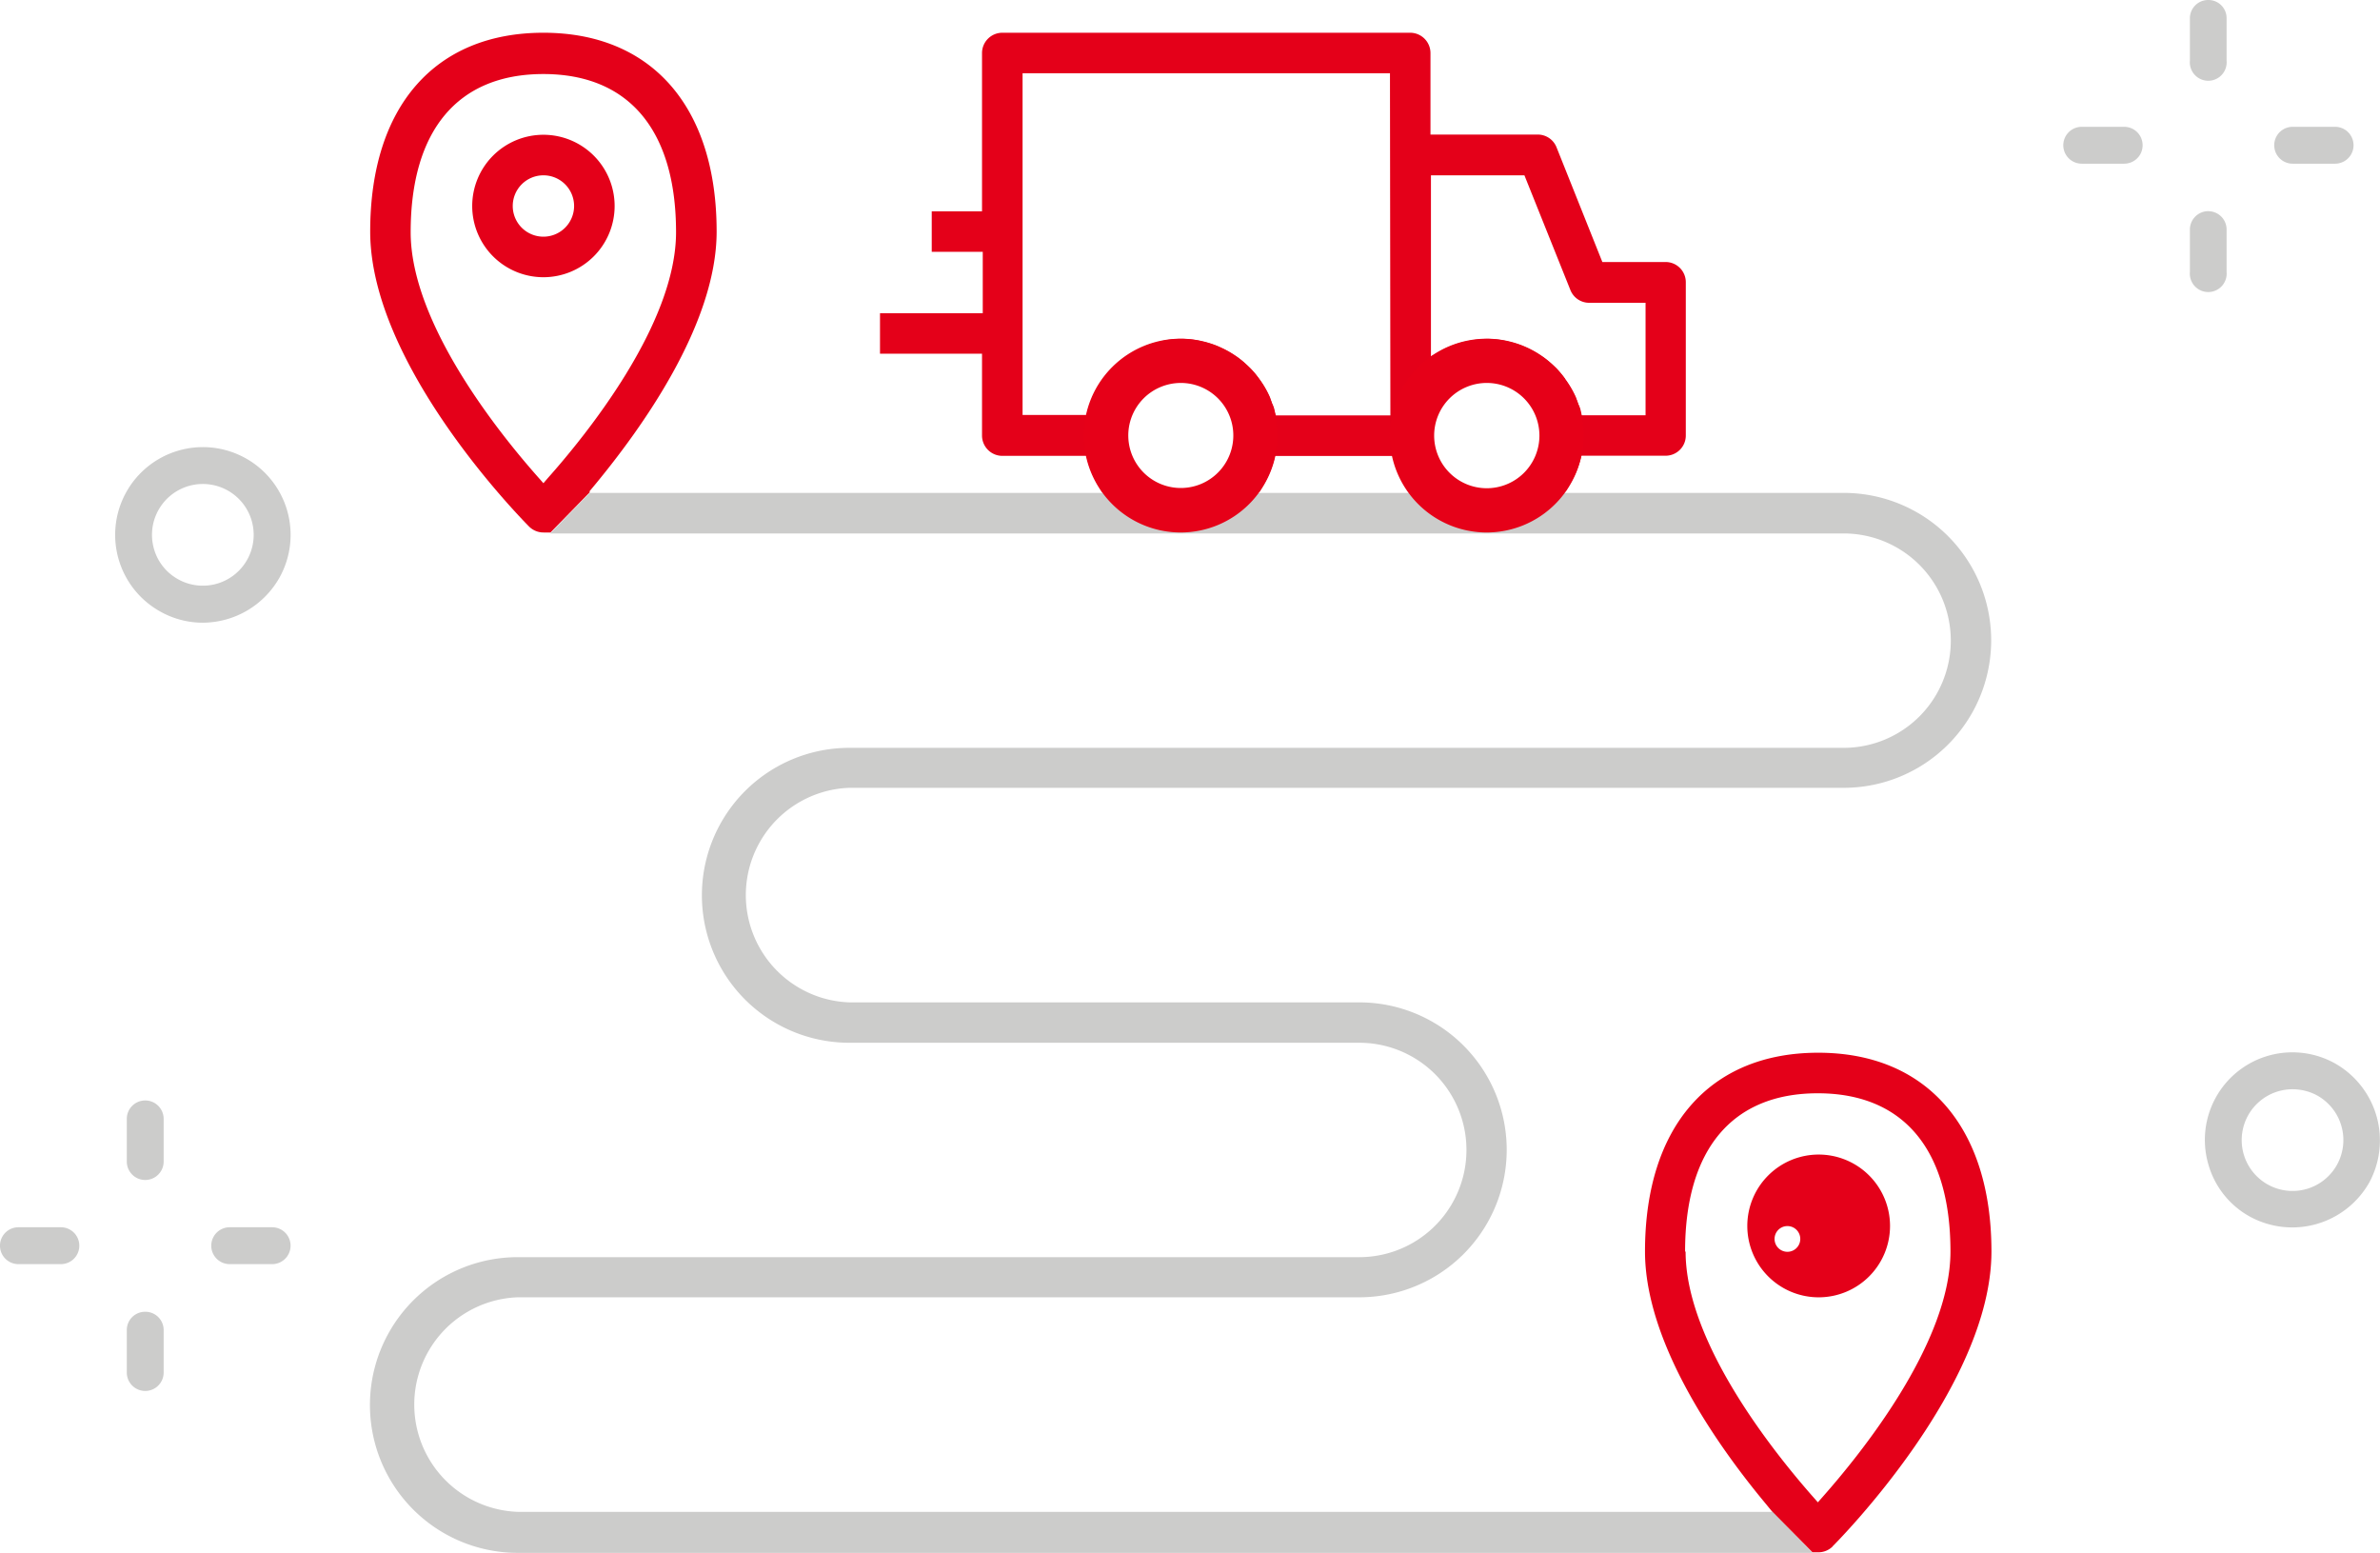
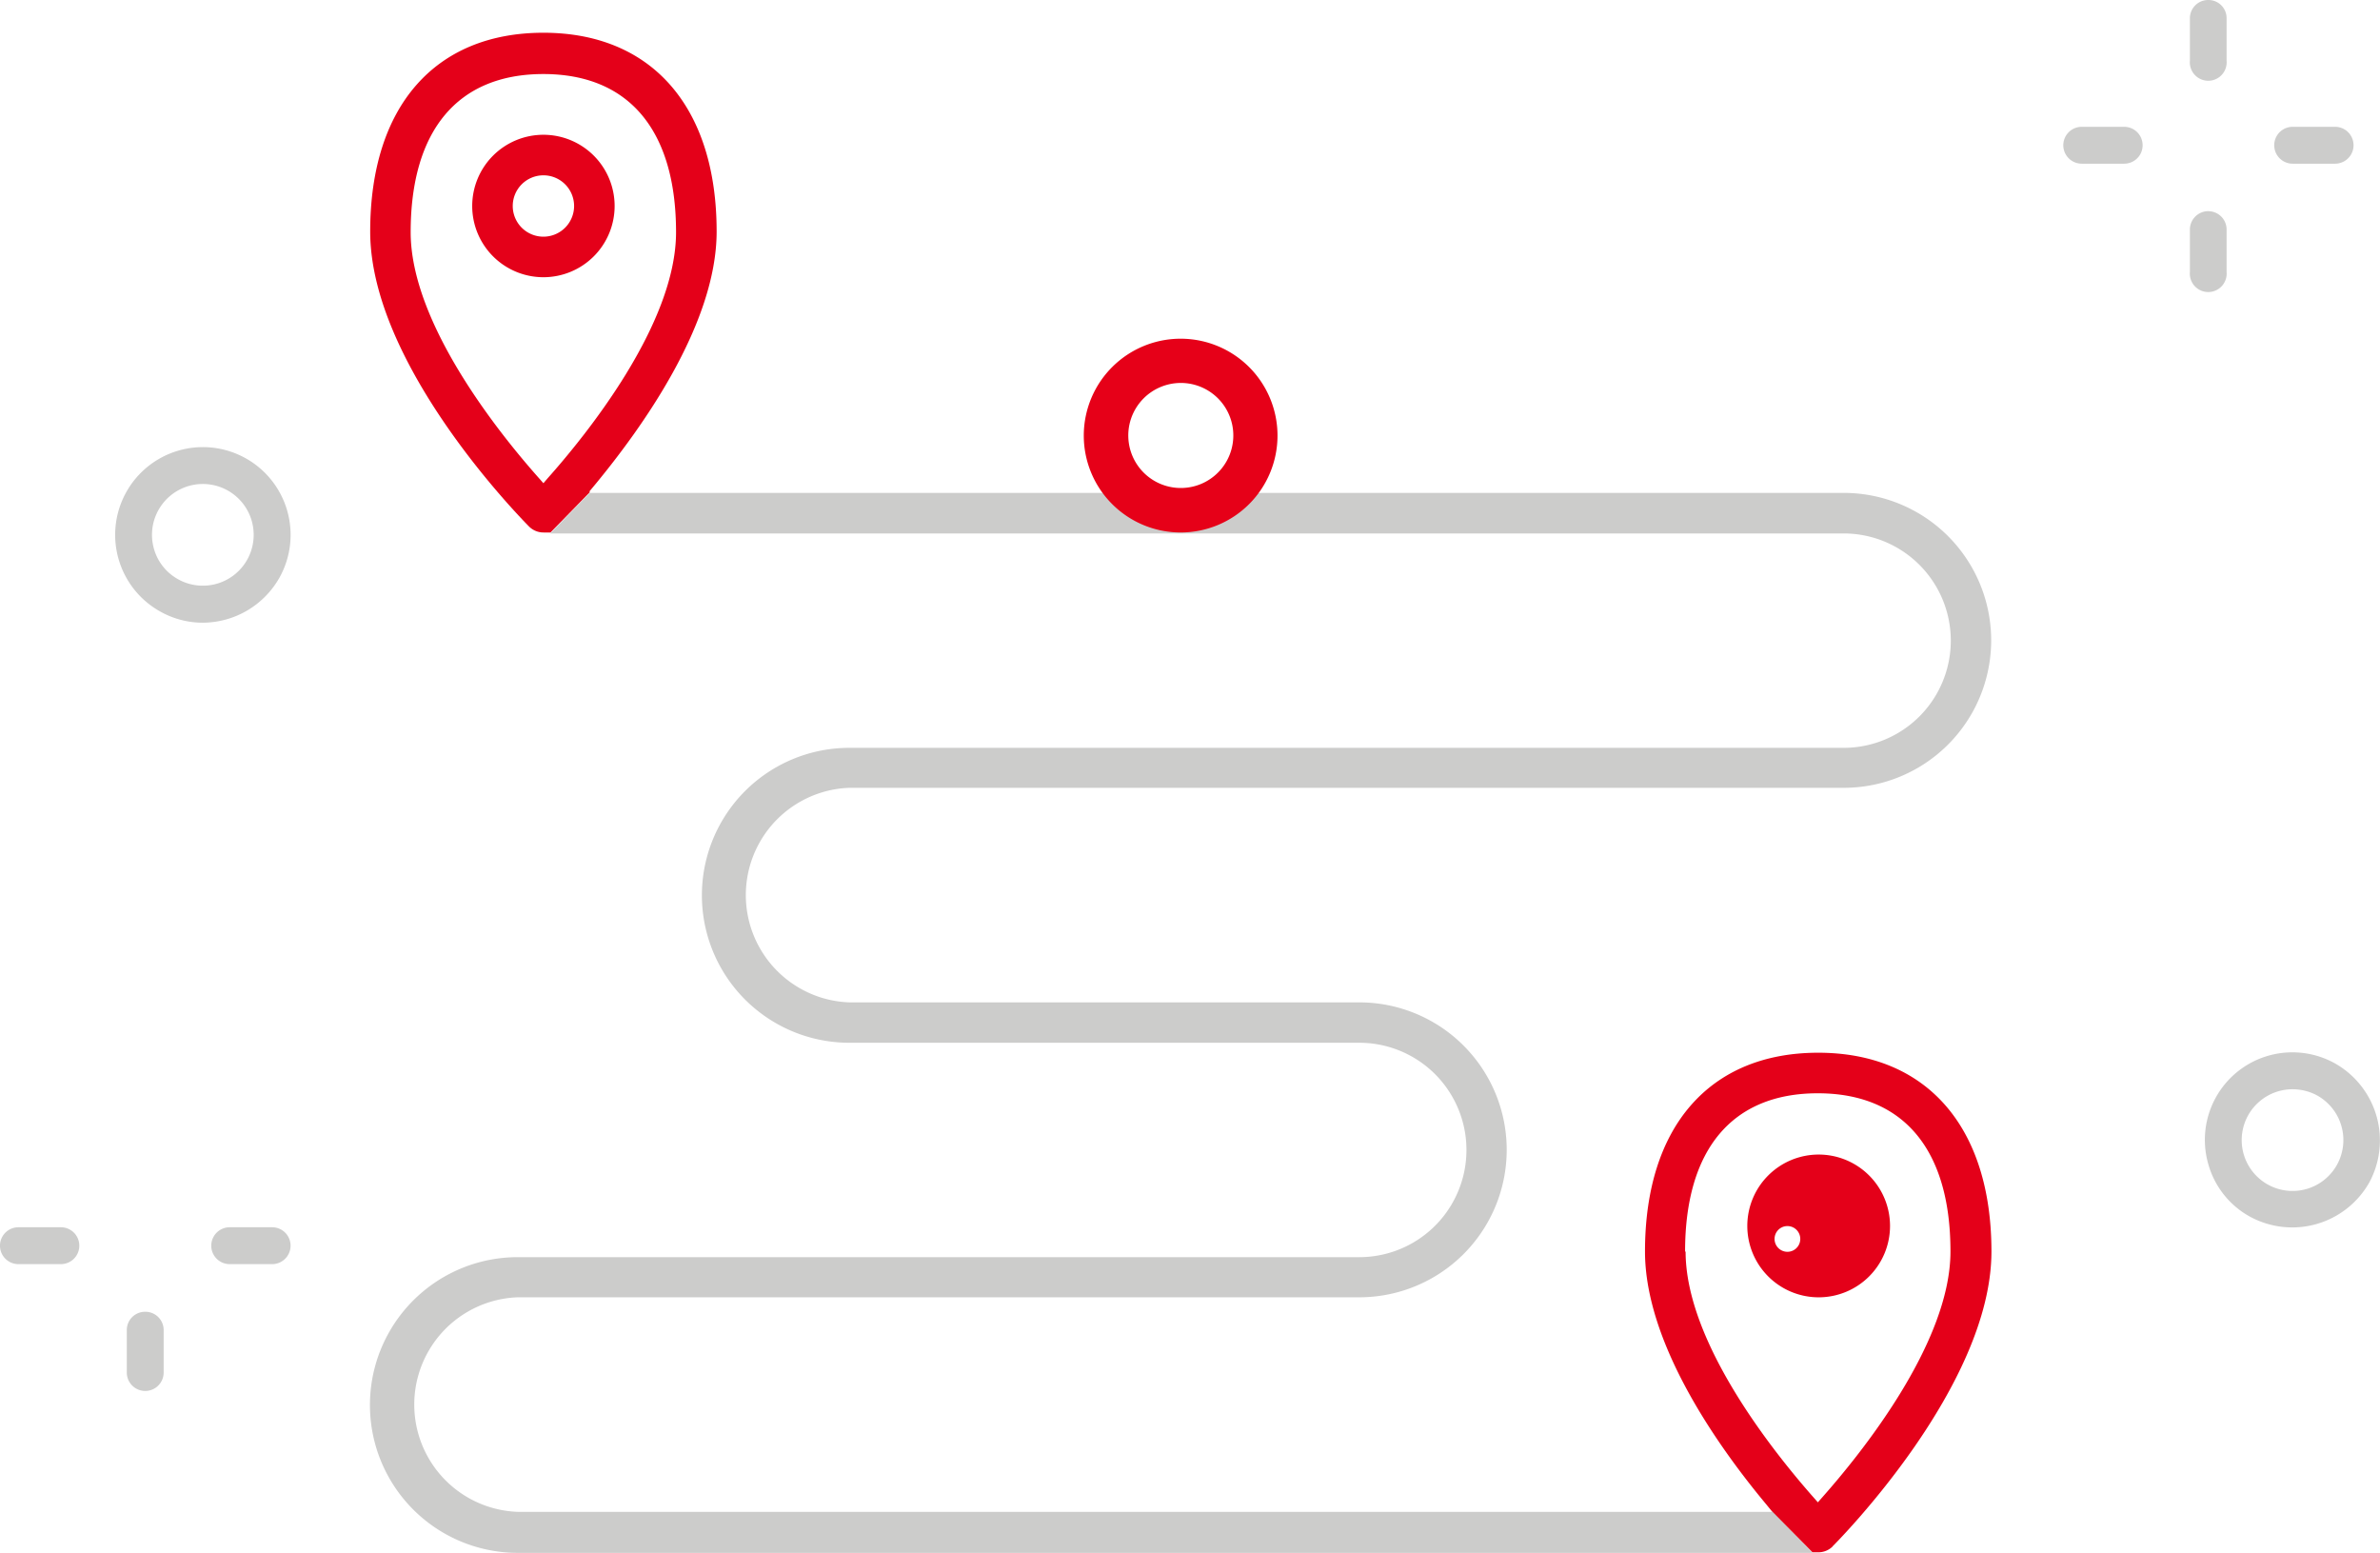
<svg xmlns="http://www.w3.org/2000/svg" id="printStep_4" width="122.364" height="79.823" viewBox="0 0 122.364 79.823">
  <path id="Path_65" data-name="Path 65" d="M172.762,94.418a2.668,2.668,0,0,0-1.251-.318,2.6,2.6,0,1,0,1.251.318Z" transform="translate(-53.608 -38.108)" fill="none" />
  <path id="Path_66" data-name="Path 66" d="M32.013,56.936a2.607,2.607,0,0,0-1.031-3.547,2.645,2.645,0,0,0-1.251-.318,2.61,2.61,0,1,0,2.282,3.866Z" transform="translate(-19.294 -28.178)" fill="none" />
  <path id="Path_67" data-name="Path 67" d="M26.347,109.19a.94.94,0,0,0-.947.94v2.183a.947.947,0,1,0,1.895,0V110.13a.94.94,0,0,0-.947-.94Z" transform="translate(-18.881 -41.76)" fill="#cccccb" />
-   <path id="Path_68" data-name="Path 68" d="M26.347,94.86a.947.947,0,0,0-.947.947V98a.947.947,0,0,0,1.895,0V95.807A.947.947,0,0,0,26.347,94.86Z" transform="translate(-18.881 -38.292)" fill="#cccccb" />
  <path id="Path_69" data-name="Path 69" d="M19.93,103.46H17.747a.947.947,0,1,0,0,1.895H19.93a.947.947,0,1,0,0-1.895Z" transform="translate(-16.8 -40.374)" fill="#cccccb" />
  <path id="Path_70" data-name="Path 70" d="M34.26,103.46H32.077a.947.947,0,1,0,0,1.895H34.26a.947.947,0,0,0,0-1.895Z" transform="translate(-20.268 -40.374)" fill="#cccccb" />
  <path id="Path_71" data-name="Path 71" d="M33.069,57.243h0a4.51,4.51,0,1,0-6.117,1.774,4.457,4.457,0,0,0,2.16.561A4.548,4.548,0,0,0,33.069,57.243Zm-.8-.455Zm-4.4.568A2.585,2.585,0,0,1,26.611,55.8a2.614,2.614,0,1,1,1.251,1.554Z" transform="translate(-18.69 -27.569)" fill="#cccccb" />
  <path id="Path_72" data-name="Path 72" d="M173.039,92.162a4.5,4.5,0,0,0-6.5,5.2,4.442,4.442,0,0,0,2.153,2.691,4.548,4.548,0,0,0,6.124-1.774h0A4.548,4.548,0,0,0,173.039,92.162Zm.121,5.2a2.614,2.614,0,1,1-2.282-3.866,2.668,2.668,0,0,1,1.251.318,2.623,2.623,0,0,1,1.031,3.547Zm.826.462Z" transform="translate(-52.998 -37.504)" fill="#cccccb" />
  <path id="Path_73" data-name="Path 73" d="M51.482,25.2c-4.4,0-6.822,2.888-6.822,8.133,0,4.722,4.631,10.437,6.625,12.673l.2.227.2-.227c1.993-2.236,6.625-7.944,6.625-12.673C58.3,28.08,55.878,25.2,51.482,25.2Zm0,10.483a3.649,3.649,0,1,0,0-.023Z" transform="translate(-23.543 -21.433)" fill="none" />
  <path id="Path_74" data-name="Path 74" d="M53.157,32.12A1.577,1.577,0,1,0,54.733,33.7,1.577,1.577,0,0,0,53.157,32.12Z" transform="translate(-25.218 -23.108)" fill="none" />
  <path id="Path_75" data-name="Path 75" d="M141.2,102.872a1.584,1.584,0,1,0-1.577,1.577A1.584,1.584,0,0,0,141.2,102.872Z" transform="translate(-46.14 -39.846)" fill="none" />
-   <path id="Path_76" data-name="Path 76" d="M138.156,115.179c1.986-2.236,6.617-7.951,6.617-12.666,0-5.253-2.426-8.133-6.822-8.133s-6.822,2.88-6.822,8.133c0,4.715,4.631,10.43,6.625,12.666l.2.227ZM134.283,101.2a3.669,3.669,0,1,1,3.669,3.661,3.669,3.669,0,0,1-3.669-3.661Z" transform="translate(-44.47 -38.176)" fill="none" />
+   <path id="Path_76" data-name="Path 76" d="M138.156,115.179c1.986-2.236,6.617-7.951,6.617-12.666,0-5.253-2.426-8.133-6.822-8.133s-6.822,2.88-6.822,8.133l.2.227ZM134.283,101.2a3.669,3.669,0,1,1,3.669,3.661,3.669,3.669,0,0,1-3.669-3.661Z" transform="translate(-44.47 -38.176)" fill="none" />
  <path id="Path_77" data-name="Path 77" d="M53.166,46.046l.371-.447c2.274-2.767,6.185-8.133,6.185-12.931,0-6.4-3.335-10.218-8.906-10.218S41.91,26.24,41.91,32.668c0,6.905,7.83,14.818,8.163,15.16a1.054,1.054,0,0,0,.758.311h.349l2.039-2.084Zm-2.35-.44-.2-.227c-1.993-2.236-6.625-7.951-6.625-12.673,0-5.245,2.426-8.133,6.822-8.133s6.822,2.888,6.822,8.133c0,4.73-4.631,10.437-6.625,12.673Z" transform="translate(-22.877 -20.767)" fill="#e40019" />
  <path id="Path_78" data-name="Path 78" d="M113.982,106.036H49.494a5.518,5.518,0,0,1,0-11.029H92.759a7.58,7.58,0,1,0,0-15.16H66.541a5.518,5.518,0,0,1,0-11.029h51.126a7.58,7.58,0,1,0,0-15.16H53.2l-2.039,2.084h66.5a5.51,5.51,0,1,1,0,11.021H66.541a7.58,7.58,0,1,0,0,15.16H92.759a5.51,5.51,0,1,1,0,11.021H49.494a7.6,7.6,0,1,0,0,15.2h66.566l-2.077-2.168Z" transform="translate(-22.874 -28.321)" fill="#cccccb" />
  <path id="Path_79" data-name="Path 79" d="M138.021,117c.334-.334,8.171-8.254,8.171-15.16,0-6.4-3.335-10.218-8.906-10.218s-8.906,3.79-8.906,10.218c0,4.8,3.873,10.157,6.178,12.931l.318.387,2.115,2.145h.3a1.046,1.046,0,0,0,.735-.3Zm-7.58-15.16c0-5.253,2.426-8.133,6.822-8.133s6.822,2.88,6.822,8.133c0,4.715-4.631,10.43-6.617,12.666l-.2.227-.2-.227c-1.971-2.228-6.6-7.944-6.6-12.658Z" transform="translate(-43.805 -37.508)" fill="#e40019" />
  <path id="Path_80" data-name="Path 80" d="M52.491,29.37a3.661,3.661,0,1,0,3.661,3.661,3.661,3.661,0,0,0-3.661-3.661Zm0,5.238a1.577,1.577,0,1,1,1.577-1.577A1.577,1.577,0,0,1,52.491,34.608Z" transform="translate(-24.552 -22.442)" fill="#e40019" />
  <path id="Path_81" data-name="Path 81" d="M142.657,102.206A3.669,3.669,0,1,0,139,105.867,3.669,3.669,0,0,0,142.657,102.206Zm-5.245,0a.661.661,0,1,1-.061,0Z" transform="translate(-45.484 -39.18)" fill="#e40019" />
  <path id="Path_82" data-name="Path 82" d="M98.856,48.84a2.888,2.888,0,1,0-2.888,2.9A2.888,2.888,0,0,0,98.856,48.84Z" transform="translate(-35.261 -26.457)" fill="none" />
  <path id="Path_83" data-name="Path 83" d="M121.41,43.884c.045.121.091.243.129.364l.045.2h3.274V38.669h-2.9a1.038,1.038,0,0,1-.963-.652l-2.365-5.9H113.83v9.3l.4-.227a4.67,4.67,0,0,1,.515-.258,4.449,4.449,0,0,1,.872-.28,5.465,5.465,0,0,1,1.1-.136,4.684,4.684,0,0,1,.932.1l.288.068a5.366,5.366,0,0,1,.591.189l.311.136c.167.083.334.174.493.273l.288.189a5.2,5.2,0,0,1,.447.364l.227.212a5.034,5.034,0,0,1,.44.538,4.3,4.3,0,0,1,.546.932Z" transform="translate(-40.283 -23.108)" fill="none" />
  <path id="Path_84" data-name="Path 84" d="M86.16,42.777h3.267l.053-.2a2.357,2.357,0,0,1,.136-.409l.114-.326a5.974,5.974,0,0,1,.424-.758,7.642,7.642,0,0,1,.561-.69l.235-.212a4.245,4.245,0,0,1,.447-.364l.28-.189c.167-.1.326-.189.5-.273l.311-.136a3.73,3.73,0,0,1,.584-.182l.288-.076a4.457,4.457,0,0,1,1.865,0l.28.068a5.489,5.489,0,0,1,.6.189l.258.121a4.472,4.472,0,0,1,.546.288l.28.182a4.473,4.473,0,0,1,.447.371l.227.212a4.321,4.321,0,0,1,.447.538,4.639,4.639,0,0,1,.546.932l.106.311c.053.144.106.28.144.424l.053.2h5.889V25.2H86.16Z" transform="translate(-33.587 -21.433)" fill="none" />
  <path id="Path_85" data-name="Path 85" d="M109.113,51.337l-.053-.2H103l-.045.2a5.146,5.146,0,0,1-.515,1.236l-.235.409h7.64l-.212-.44a4.934,4.934,0,0,1-.515-1.213Z" transform="translate(-37.469 -27.711)" fill="none" />
  <path id="Path_86" data-name="Path 86" d="M119.611,48.835a2.9,2.9,0,1,0-2.9,2.9A2.9,2.9,0,0,0,119.611,48.835Z" transform="translate(-40.281 -26.452)" fill="none" />
-   <path id="Path_87" data-name="Path 87" d="M112.5,44.393l.053-.2h4.328a1.038,1.038,0,0,0,1.038-1.046V35.29a1.038,1.038,0,0,0-1.061-1.054h-3.229l-2.357-5.9a1.038,1.038,0,0,0-.97-.652h-5.51V23.488a1.046,1.046,0,0,0-1.046-1.038H82.781a1.046,1.046,0,0,0-1.046,1.038v8.141H79.15v2.084h2.623v3.153H76.49v2.084h5.245v4.2A1.046,1.046,0,0,0,82.781,44.2H87.1l.053.2a5.253,5.253,0,0,0,.515,1.251l.235.4h4.048a2.9,2.9,0,1,1,2.888-2.9,2.9,2.9,0,0,1-2.888,2.9H96l.235-.409a5.146,5.146,0,0,0,.515-1.236l.045-.2h6.064l.053.2a4.935,4.935,0,0,0,.493,1.213l.243.409h4.04a2.9,2.9,0,1,1,2.9-2.9,2.9,2.9,0,0,1-2.9,2.9h4.055l.235-.409A4.684,4.684,0,0,0,112.5,44.393Zm-9.77-2.274H96.842l-.053-.2a1.341,1.341,0,0,0-.144-.424l-.106-.311a4.639,4.639,0,0,0-.546-.932,4.322,4.322,0,0,0-.447-.538l-.227-.212a4.472,4.472,0,0,0-.447-.371l-.28-.182a4.473,4.473,0,0,0-.546-.288l-.258-.121a5.488,5.488,0,0,0-.6-.189l-.28-.068a4.457,4.457,0,0,0-1.865,0l-.288.076a3.729,3.729,0,0,0-.584.182l-.311.136c-.174.083-.334.174-.5.273l-.28.189a4.247,4.247,0,0,0-.447.364l-.235.212a7.639,7.639,0,0,0-.561.69,5.974,5.974,0,0,0-.424.758l-.114.326a2.357,2.357,0,0,0-.136.409l-.053.2H83.82V24.534h18.889Zm8.99-1.865a5.036,5.036,0,0,0-.44-.538l-.227-.212a5.2,5.2,0,0,0-.447-.364l-.288-.189c-.159-.1-.326-.189-.493-.273l-.311-.136a5.368,5.368,0,0,0-.591-.189l-.288-.068a4.684,4.684,0,0,0-.932-.1,5.465,5.465,0,0,0-1.1.136,4.449,4.449,0,0,0-.872.28,4.668,4.668,0,0,0-.515.258l-.4.227V29.78h4.806l2.365,5.9a1.038,1.038,0,0,0,.963.652h2.9v5.783H112.57l-.045-.2a1.165,1.165,0,0,0-.129-.364l-.129-.364a4.3,4.3,0,0,0-.568-.932Z" transform="translate(-31.246 -20.767)" fill="#e40019" />
  <path id="Path_88" data-name="Path 88" d="M95.3,45.474a2.7,2.7,0,1,1-1.911.793,2.706,2.706,0,0,1,1.911-.793m0-2.274a4.98,4.98,0,1,0,4.972,4.98A4.98,4.98,0,0,0,95.3,43.2Z" transform="translate(-34.591 -25.789)" fill="#e60018" />
-   <path id="Path_89" data-name="Path 89" d="M116.05,45.474a2.706,2.706,0,1,1-2.7,2.706,2.706,2.706,0,0,1,2.7-2.706m0-2.274a4.98,4.98,0,1,0,4.98,4.98,4.98,4.98,0,0,0-4.98-4.98Z" transform="translate(-39.615 -25.789)" fill="#e60018" />
  <path id="Path_90" data-name="Path 90" d="M166.286,34.55a.947.947,0,0,0-.947.947V37.68a.947.947,0,1,0,1.887,0V35.5a.94.94,0,0,0-.94-.947Z" transform="translate(-52.749 -23.696)" fill="#cccccb" />
  <path id="Path_91" data-name="Path 91" d="M166.286,20.23a.94.94,0,0,0-.947.94v2.183a.947.947,0,1,0,1.887,0V21.17a.932.932,0,0,0-.94-.94Z" transform="translate(-52.749 -20.23)" fill="#cccccb" />
  <path id="Path_92" data-name="Path 92" d="M159.865,28.83H157.7a.947.947,0,1,0,0,1.895h2.183a.947.947,0,0,0,0-1.895Z" transform="translate(-50.671 -22.311)" fill="#cccccb" />
  <path id="Path_93" data-name="Path 93" d="M174.19,28.83h-2.183a.947.947,0,0,0,0,1.895h2.183a.947.947,0,0,0,0-1.895Z" transform="translate(-54.134 -22.311)" fill="#cccccb" />
</svg>